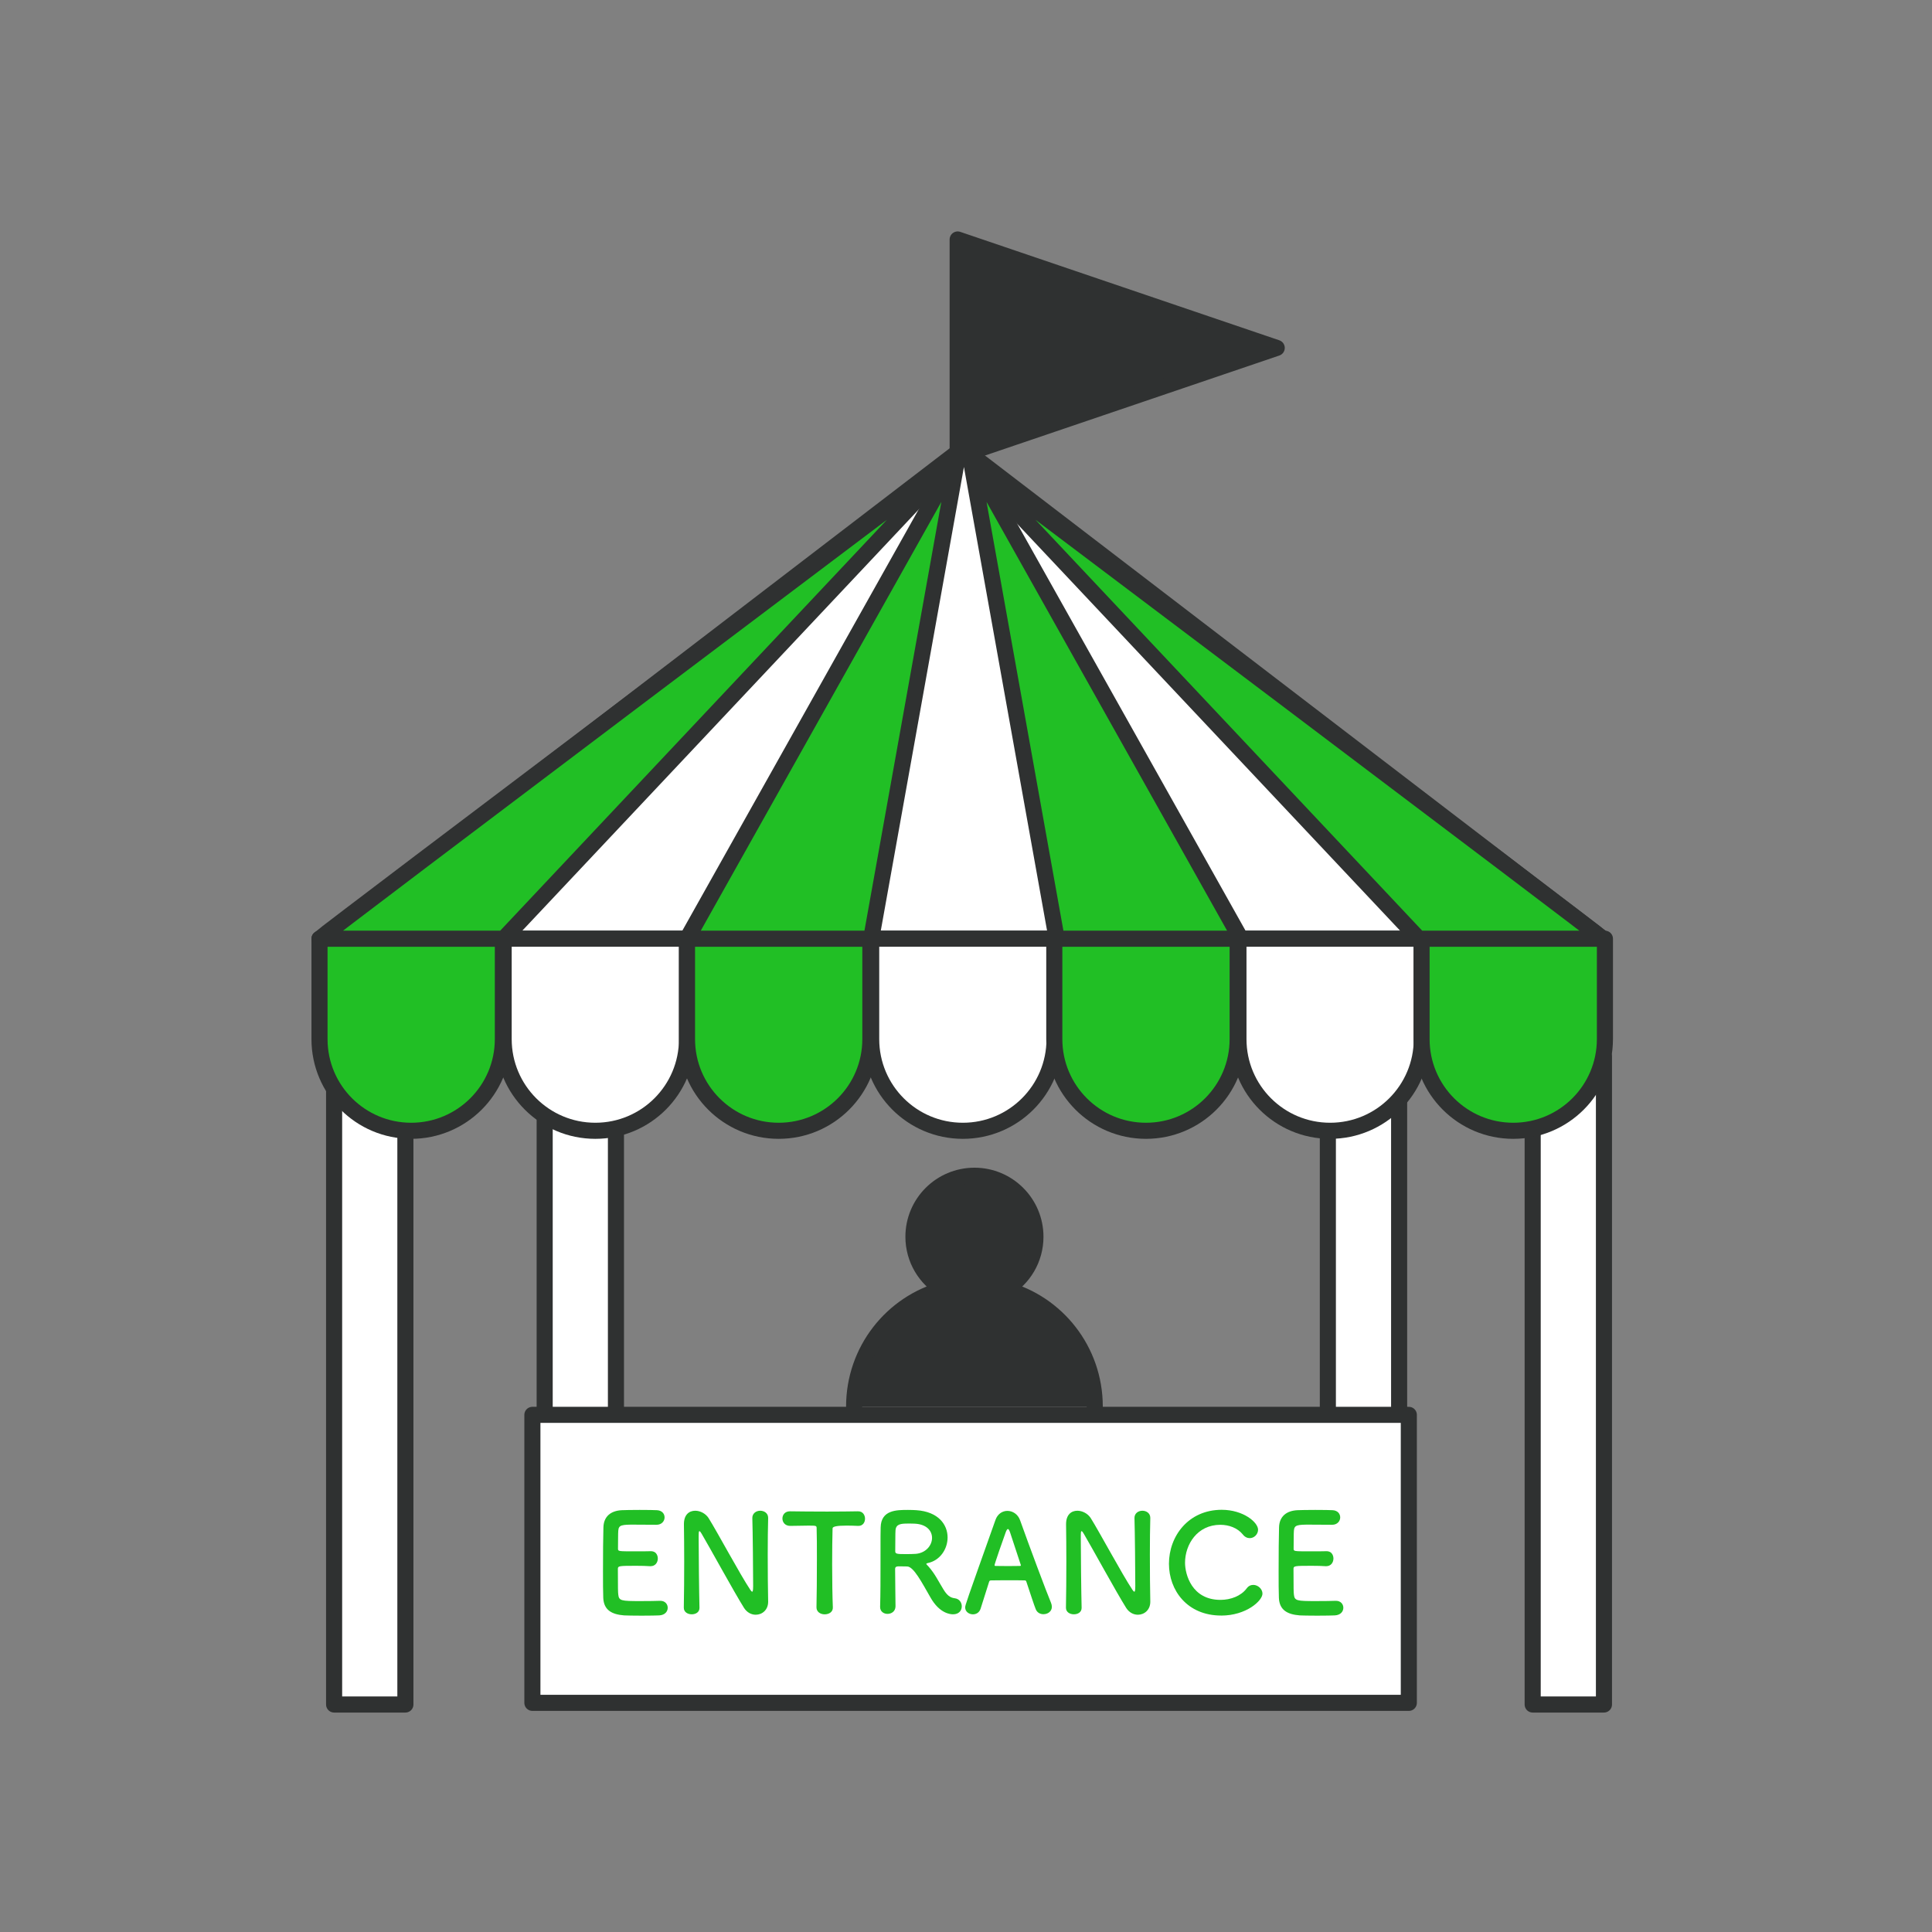
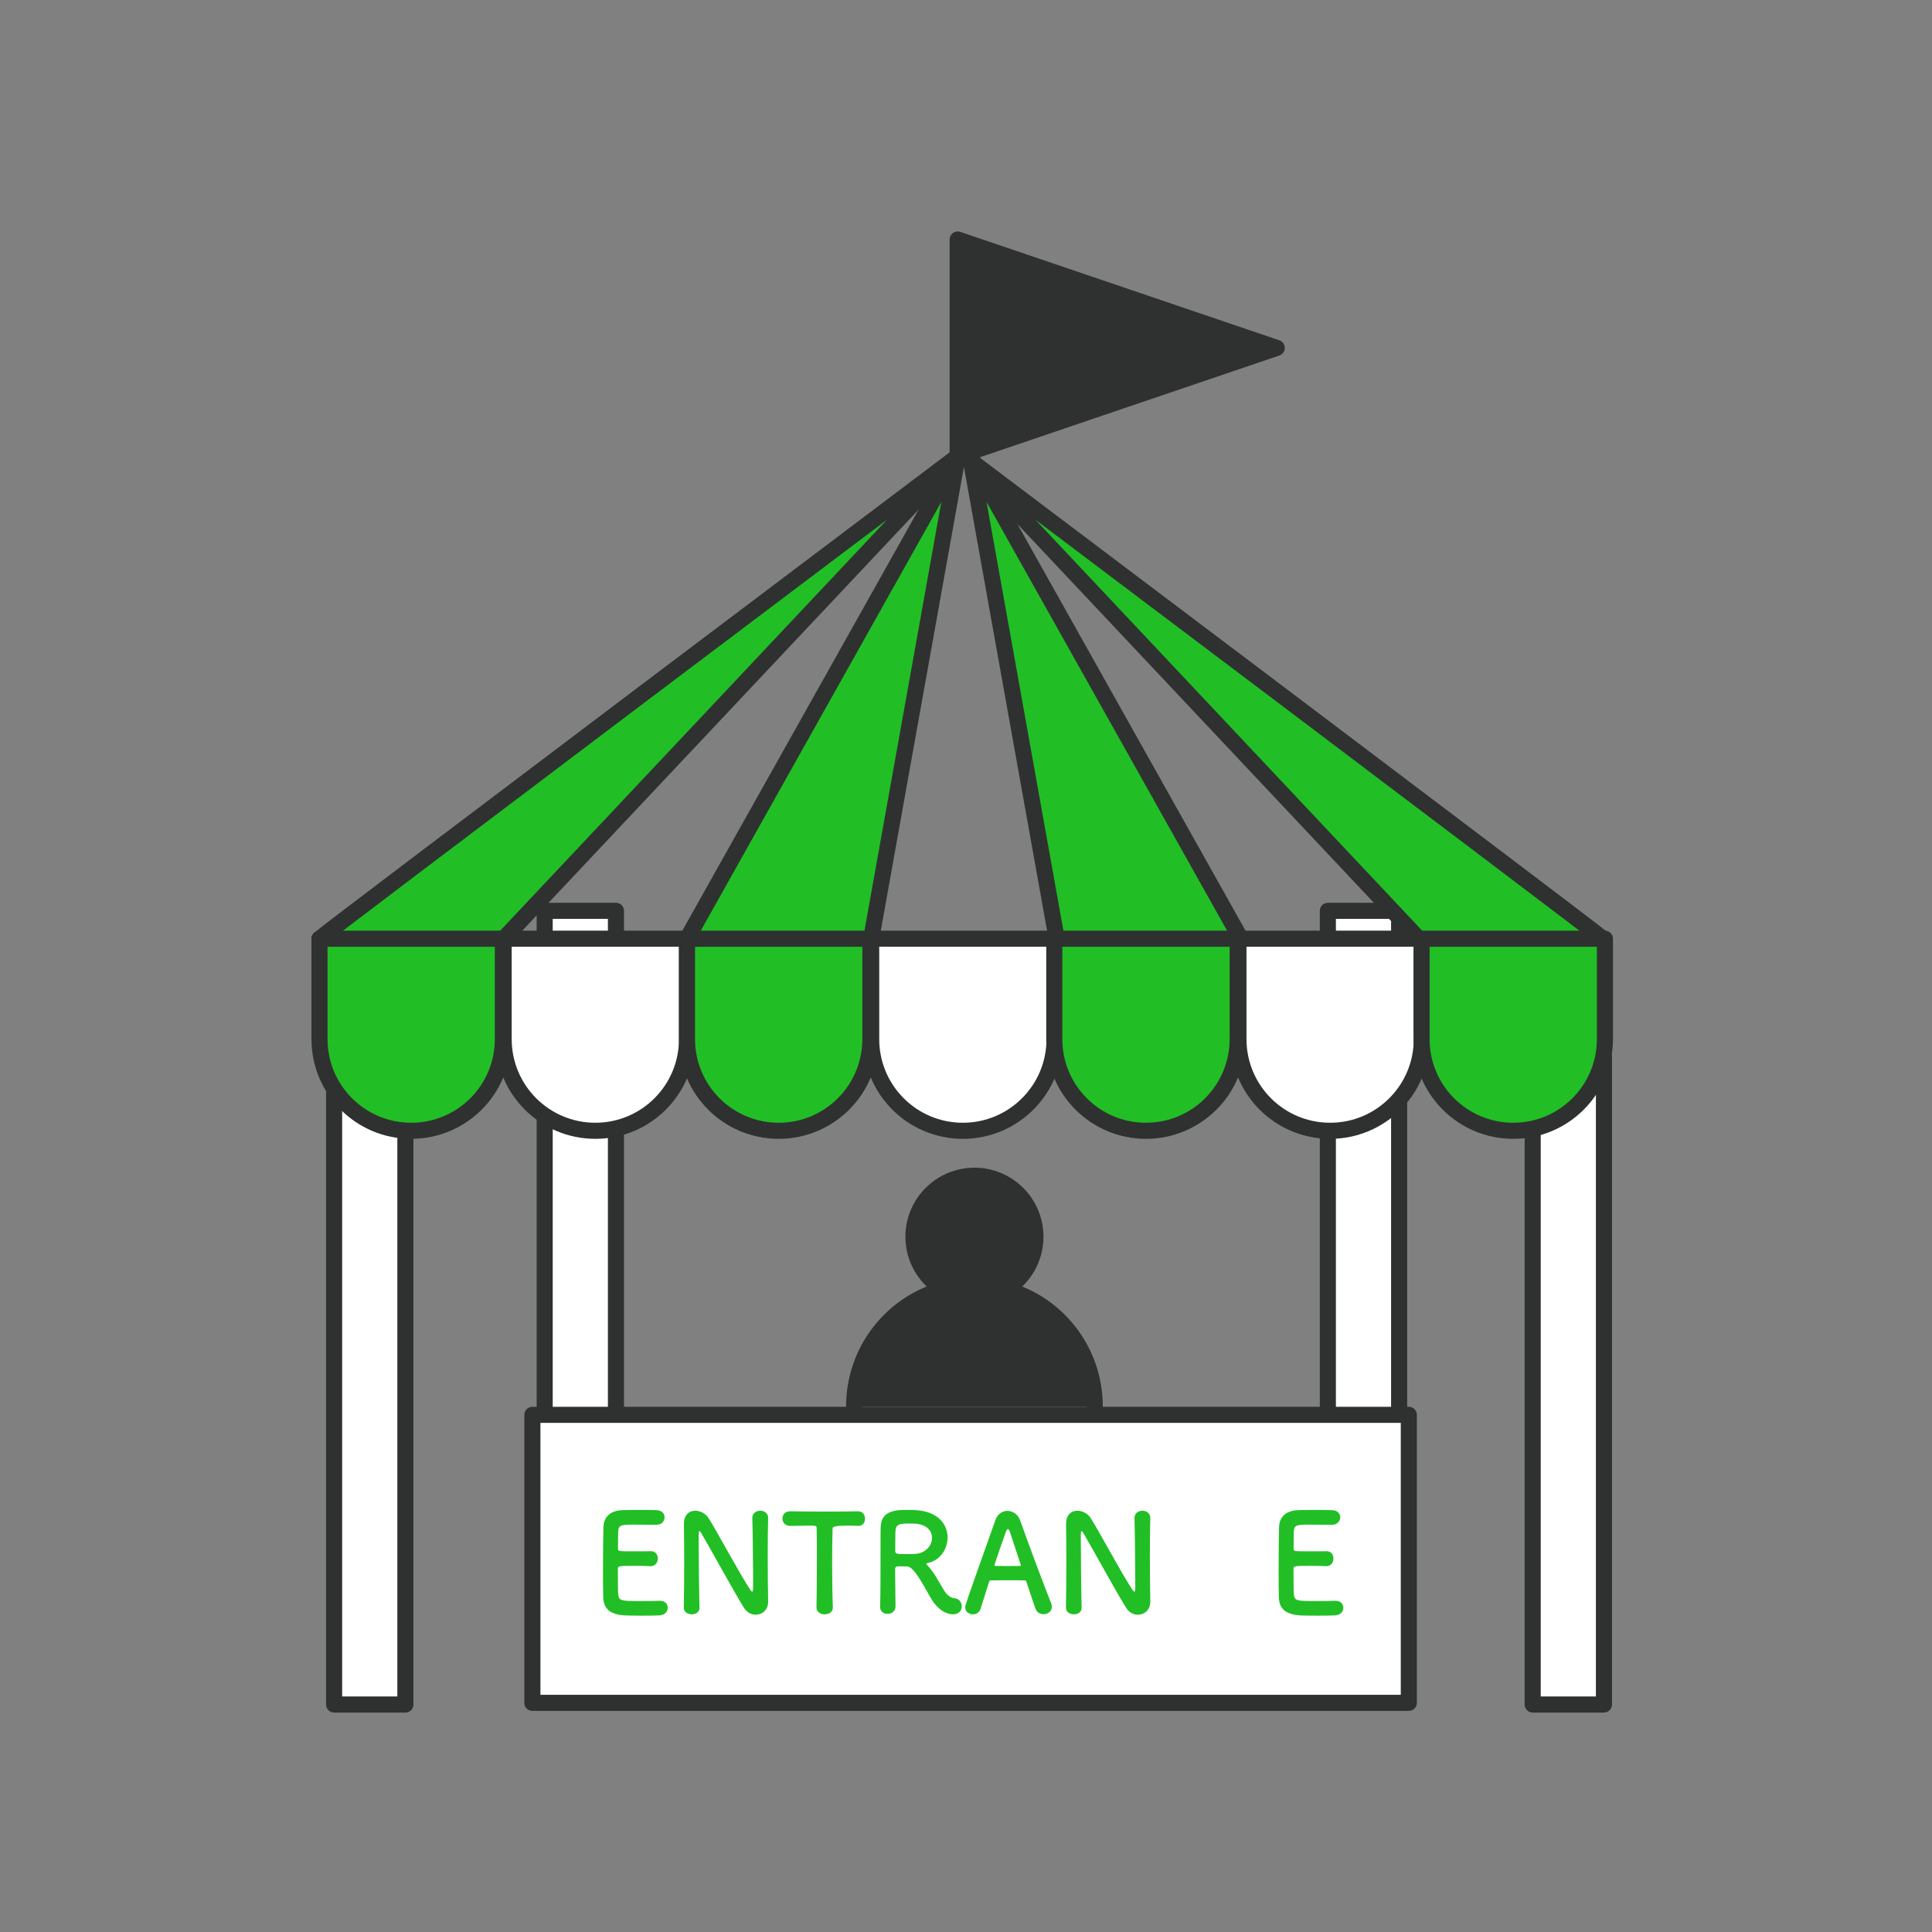
<svg xmlns="http://www.w3.org/2000/svg" fill="none" height="64" viewBox="0 0 64 64" width="64">
  <rect x="0" y="0" width="64" height="64" fill="#808080" stroke="none" />
  <path d="m36.265 46.595c0-1.865-1.258-3.428-2.963-3.885.597-.351.998-.998.998-1.741 0-1.116-.905-2.021-2.02-2.021-1.116 0-2.021.905-2.021 2.021 0 .742.402 1.389.998 1.741-1.705.456-2.963 2.02-2.963 3.885" fill="#2f3131" />
  <g stroke="#2f3131" stroke-linecap="round" stroke-linejoin="round" stroke-width=".533">
    <path d="m36.265 46.595c0-1.865-1.258-3.428-2.963-3.885.597-.351.998-.998.998-1.741 0-1.116-.905-2.021-2.02-2.021-1.116 0-2.021.905-2.021 2.021 0 .742.402 1.389.998 1.741-1.705.456-2.963 2.02-2.963 3.885" />
    <path d="m13.429 35.002h-2.361v21.462h2.361z" fill="#fff" />
    <path d="m20.404 30.172h-2.361v21.462h2.361z" fill="#fff" />
    <path d="m46.348 30.172h-2.361v21.462h2.361z" fill="#fff" />
    <path d="m53.133 35.002h-2.361v21.462h2.361z" fill="#fff" />
-     <path d="m31.888 14.857-21.202 16.239h42.403z" fill="#fff" />
    <path d="m16.658 31.096v3.326c0 1.677-1.359 3.037-3.037 3.037s-3.037-1.359-3.037-3.037v-3.326z" fill="#21bf25" />
    <path d="m22.758 31.096v3.326c0 1.677-1.359 3.037-3.037 3.037-1.677 0-3.037-1.359-3.037-3.037v-3.326z" fill="#fff" />
    <path d="m28.832 31.096v3.326c0 1.677-1.359 3.037-3.037 3.037s-3.037-1.359-3.037-3.037v-3.326z" fill="#21bf25" />
    <path d="m34.933 31.096v3.326c0 1.677-1.359 3.037-3.037 3.037s-3.037-1.359-3.037-3.037v-3.326z" fill="#fff" />
    <path d="m40.999 31.096v3.326c0 1.677-1.359 3.037-3.037 3.037s-3.037-1.359-3.037-3.037v-3.326z" fill="#21bf25" />
    <path d="m47.099 31.096v3.326c0 1.677-1.359 3.037-3.037 3.037s-3.037-1.359-3.037-3.037v-3.326z" fill="#fff" />
    <path d="m53.165 31.096v3.326c0 1.677-1.359 3.037-3.037 3.037s-3.037-1.359-3.037-3.037v-3.326z" fill="#21bf25" />
    <path d="m42.293 11.525-10.569-3.592v7.183z" fill="#2f3131" />
    <path d="m10.585 31.096c.122-.141 21.139-15.979 21.139-15.979l-15.039 15.979z" fill="#21bf25" />
    <path d="m22.759 31.096 8.965-15.979-2.865 15.979z" fill="#21bf25" />
    <path d="m53.097 31.096c-.123-.141-21.139-15.979-21.139-15.979l15.039 15.979z" fill="#21bf25" />
    <path d="m41.104 31.096-8.965-15.979 2.865 15.979z" fill="#21bf25" />
    <path d="m46.669 46.869h-29.033v9.54h29.033z" fill="#fff" />
  </g>
  <path d="m21.041 50.505c-.452 0-.546.009-.56.203-.009.109-.004.33-.009.592 0 .09.004.09.56.09.208 0 .424 0 .506-.004.253-.013.253.226.253.239 0 .131-.081.257-.239.257h-.023c-.113-.009-.284-.013-.456-.013-.56 0-.605.004-.605.099 0 .673.004.777.013.853.023.208.095.217.731.217.266 0 .555-.004.641-.009h.022c.158 0 .244.113.244.23 0 .122-.09.244-.284.253-.059.004-.32.009-.582.009-.257 0-.519-.005-.578-.009-.415-.032-.673-.181-.691-.578-.009-.19-.009-.524-.009-.889 0-.551.004-1.165.014-1.449.009-.361.244-.551.609-.569.081-.004.339-.009.591-.009.257 0 .506.004.573.009.172.009.253.122.253.239 0 .122-.095.244-.266.244 0 0-.402-.004-.709-.004z" fill="#21bf25" />
  <path d="m22.652 53.255c.009-.465.013-1.011.013-1.53 0-.451-.004-.88-.009-1.219v-.018c0-.316.176-.443.375-.443.167 0 .347.095.442.244.284.452 1.038 1.86 1.381 2.375.027.04.05.063.063.063.013 0 .032-.013.032-.19 0-.424-.013-1.833-.027-2.248-.004-.149.118-.244.262-.244.131 0 .262.081.262.235v.009c-.009.316-.014.754-.014 1.205 0 .573.005 1.165.014 1.558v.009c0 .271-.199.429-.411.429-.144 0-.289-.072-.388-.226-.316-.501-1.16-2.045-1.404-2.456-.018-.027-.05-.086-.072-.086-.027 0-.027.045-.027.253 0 .469.014 1.801.027 2.28v.009c0 .144-.126.212-.257.212-.131 0-.262-.072-.262-.217z" fill="#21bf25" />
  <path d="m27.047 53.242c.009-.352.014-1.007.014-1.603 0-.397 0-.772-.009-1.011 0-.09-.014-.09-.28-.09-.172 0-.384.009-.596.009-.171 0-.257-.122-.257-.244s.082-.239.248-.239h.009c.271.004.75.009 1.219.009.384 0 .767-.004 1.025-.009.176-.004.235.144.235.244 0 .122-.072.239-.217.239h-.018c-.153-.009-.284-.009-.393-.009-.298 0-.447.03-.447.09-.009.307-.014.745-.014 1.188 0 .541.009 1.092.023 1.426.009.158-.131.235-.271.235-.135 0-.271-.077-.271-.23z" fill="#21bf25" />
  <path d="m30.049 51.891c-.059 0-.162-.004-.248-.004-.086 0-.149.004-.149.086 0 .338.013 1.079.013 1.241-.004.167-.135.248-.266.248-.122 0-.244-.077-.244-.226v-.009c.013-.42.013-.957.013-1.453 0-.975 0-.993.005-1.178.013-.578.528-.578.907-.578.104 0 .208.004.276.009.731.05 1.034.479 1.034.903 0 .388-.253.767-.659.849-.032.009-.045.014-.045.027 0 .018.032.041.063.077.221.244.348.519.506.772.113.185.217.271.37.289.153.018.235.14.235.266 0 .135-.09.266-.289.266-.072 0-.442-.014-.749-.56-.289-.501-.555-1.02-.772-1.025zm.826-.948c0-.226-.171-.447-.564-.469-.059-.004-.14-.004-.226-.004-.244 0-.406.014-.42.226-.009.108-.004.429-.009.691 0 .09.059.095.375.095.113 0 .23-.004.311-.009.334-.032.533-.284.533-.528z" fill="#21bf25" />
  <path d="m34.567 53.473c-.104 0-.212-.05-.257-.167-.054-.131-.171-.492-.311-.912-.009-.027-.023-.041-.05-.041-.072-.004-.257-.004-.46-.004-.271 0-.573 0-.668.004-.022 0-.045.014-.054.041-.113.356-.217.681-.284.898-.041.126-.145.185-.253.185-.127 0-.257-.086-.257-.226 0-.081.014-.117 1.002-2.898.072-.208.235-.303.397-.303.172 0 .348.108.42.311.289.813.876 2.384 1.025 2.736.018.045.027.09.027.131 0 .153-.135.244-.275.244zm-.754-1.639c-.14-.424-.275-.835-.348-1.056-.027-.081-.05-.127-.077-.127-.023 0-.05.041-.081.131-.068.181-.361 1.025-.361 1.065 0 .018.009.027.036.027.09 0 .257.004.415.004.163 0 .321-.004.384-.004.027 0 .036-.004.036-.018 0-.004 0-.013-.004-.023z" fill="#21bf25" />
  <path d="m35.311 53.255c.009-.465.013-1.011.013-1.53 0-.451-.004-.88-.009-1.219v-.018c0-.316.176-.443.375-.443.167 0 .347.095.442.244.284.452 1.038 1.86 1.381 2.375.027.04.05.063.063.063.013 0 .032-.013.032-.19 0-.424-.013-1.833-.027-2.248-.004-.149.117-.244.262-.244.131 0 .262.081.262.235v.009c-.009.316-.014.754-.014 1.205 0 .573.005 1.165.014 1.558v.009c0 .271-.199.429-.411.429-.144 0-.289-.072-.388-.226-.316-.501-1.16-2.045-1.404-2.456-.018-.027-.05-.086-.072-.086-.027 0-.027.045-.027.253 0 .469.014 1.801.027 2.28v.009c0 .144-.126.212-.257.212s-.262-.072-.262-.217z" fill="#21bf25" />
-   <path d="m40.452 53.517c-1.124 0-1.729-.835-1.729-1.715 0-.916.646-1.788 1.747-1.788.718 0 1.205.415 1.205.659 0 .154-.131.28-.275.28-.081 0-.163-.036-.23-.122-.176-.217-.46-.32-.745-.32-.763 0-1.169.65-1.169 1.259 0 .379.221 1.228 1.174 1.228.343 0 .682-.131.867-.379.063-.086.14-.117.221-.117.154 0 .303.135.303.289 0 .235-.537.727-1.368.727z" fill="#21bf25" />
  <path d="m43.422 50.505c-.451 0-.546.009-.56.203-.009.109-.004.33-.009.592 0 .09.004.09.56.09.208 0 .424 0 .506-.004.253-.013.253.226.253.239 0 .131-.081.257-.239.257h-.023c-.113-.009-.284-.013-.456-.013-.56 0-.605.004-.605.099 0 .673.004.777.013.853.023.208.095.217.731.217.266 0 .555-.004.641-.009h.022c.158 0 .244.113.244.23 0 .122-.09.244-.284.253-.059.004-.321.009-.582.009-.257 0-.519-.005-.578-.009-.415-.032-.673-.181-.691-.578-.009-.19-.009-.524-.009-.889 0-.551.004-1.165.014-1.449.009-.361.244-.551.609-.569.081-.004.339-.009.591-.009.257 0 .506.004.573.009.172.009.253.122.253.239 0 .122-.095.244-.266.244 0 0-.402-.004-.709-.004z" fill="#21bf25" />
</svg>